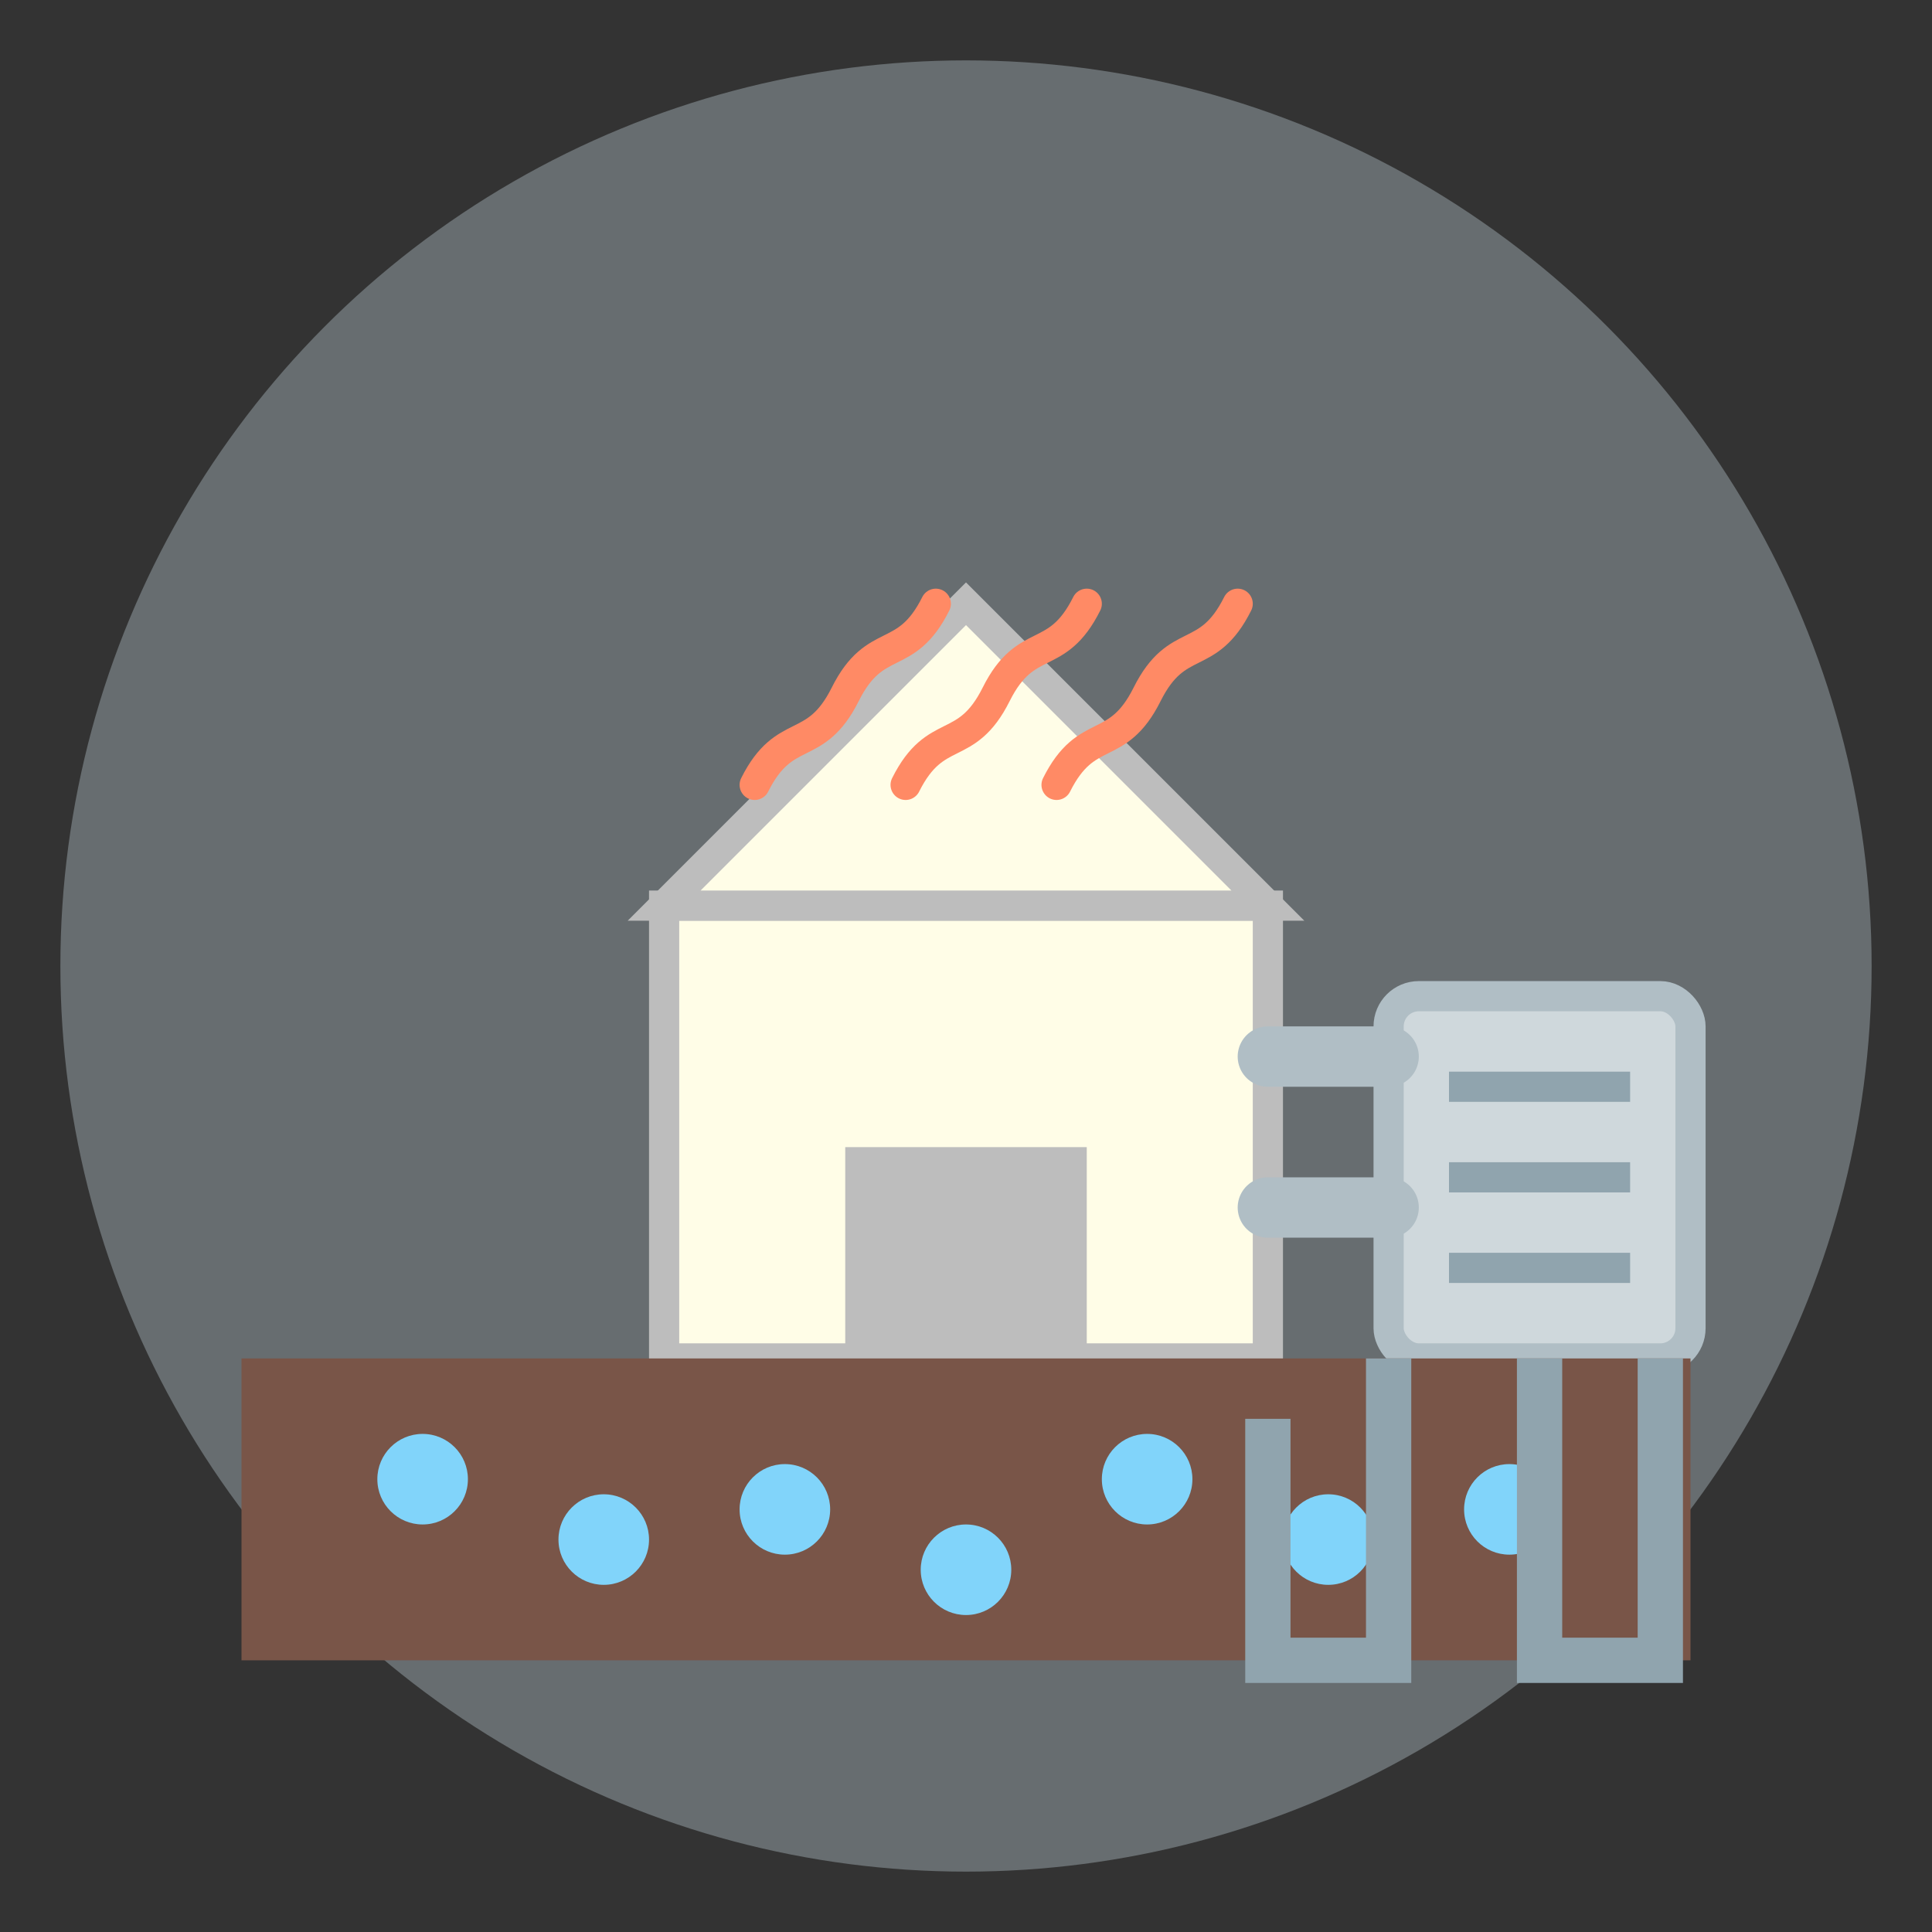
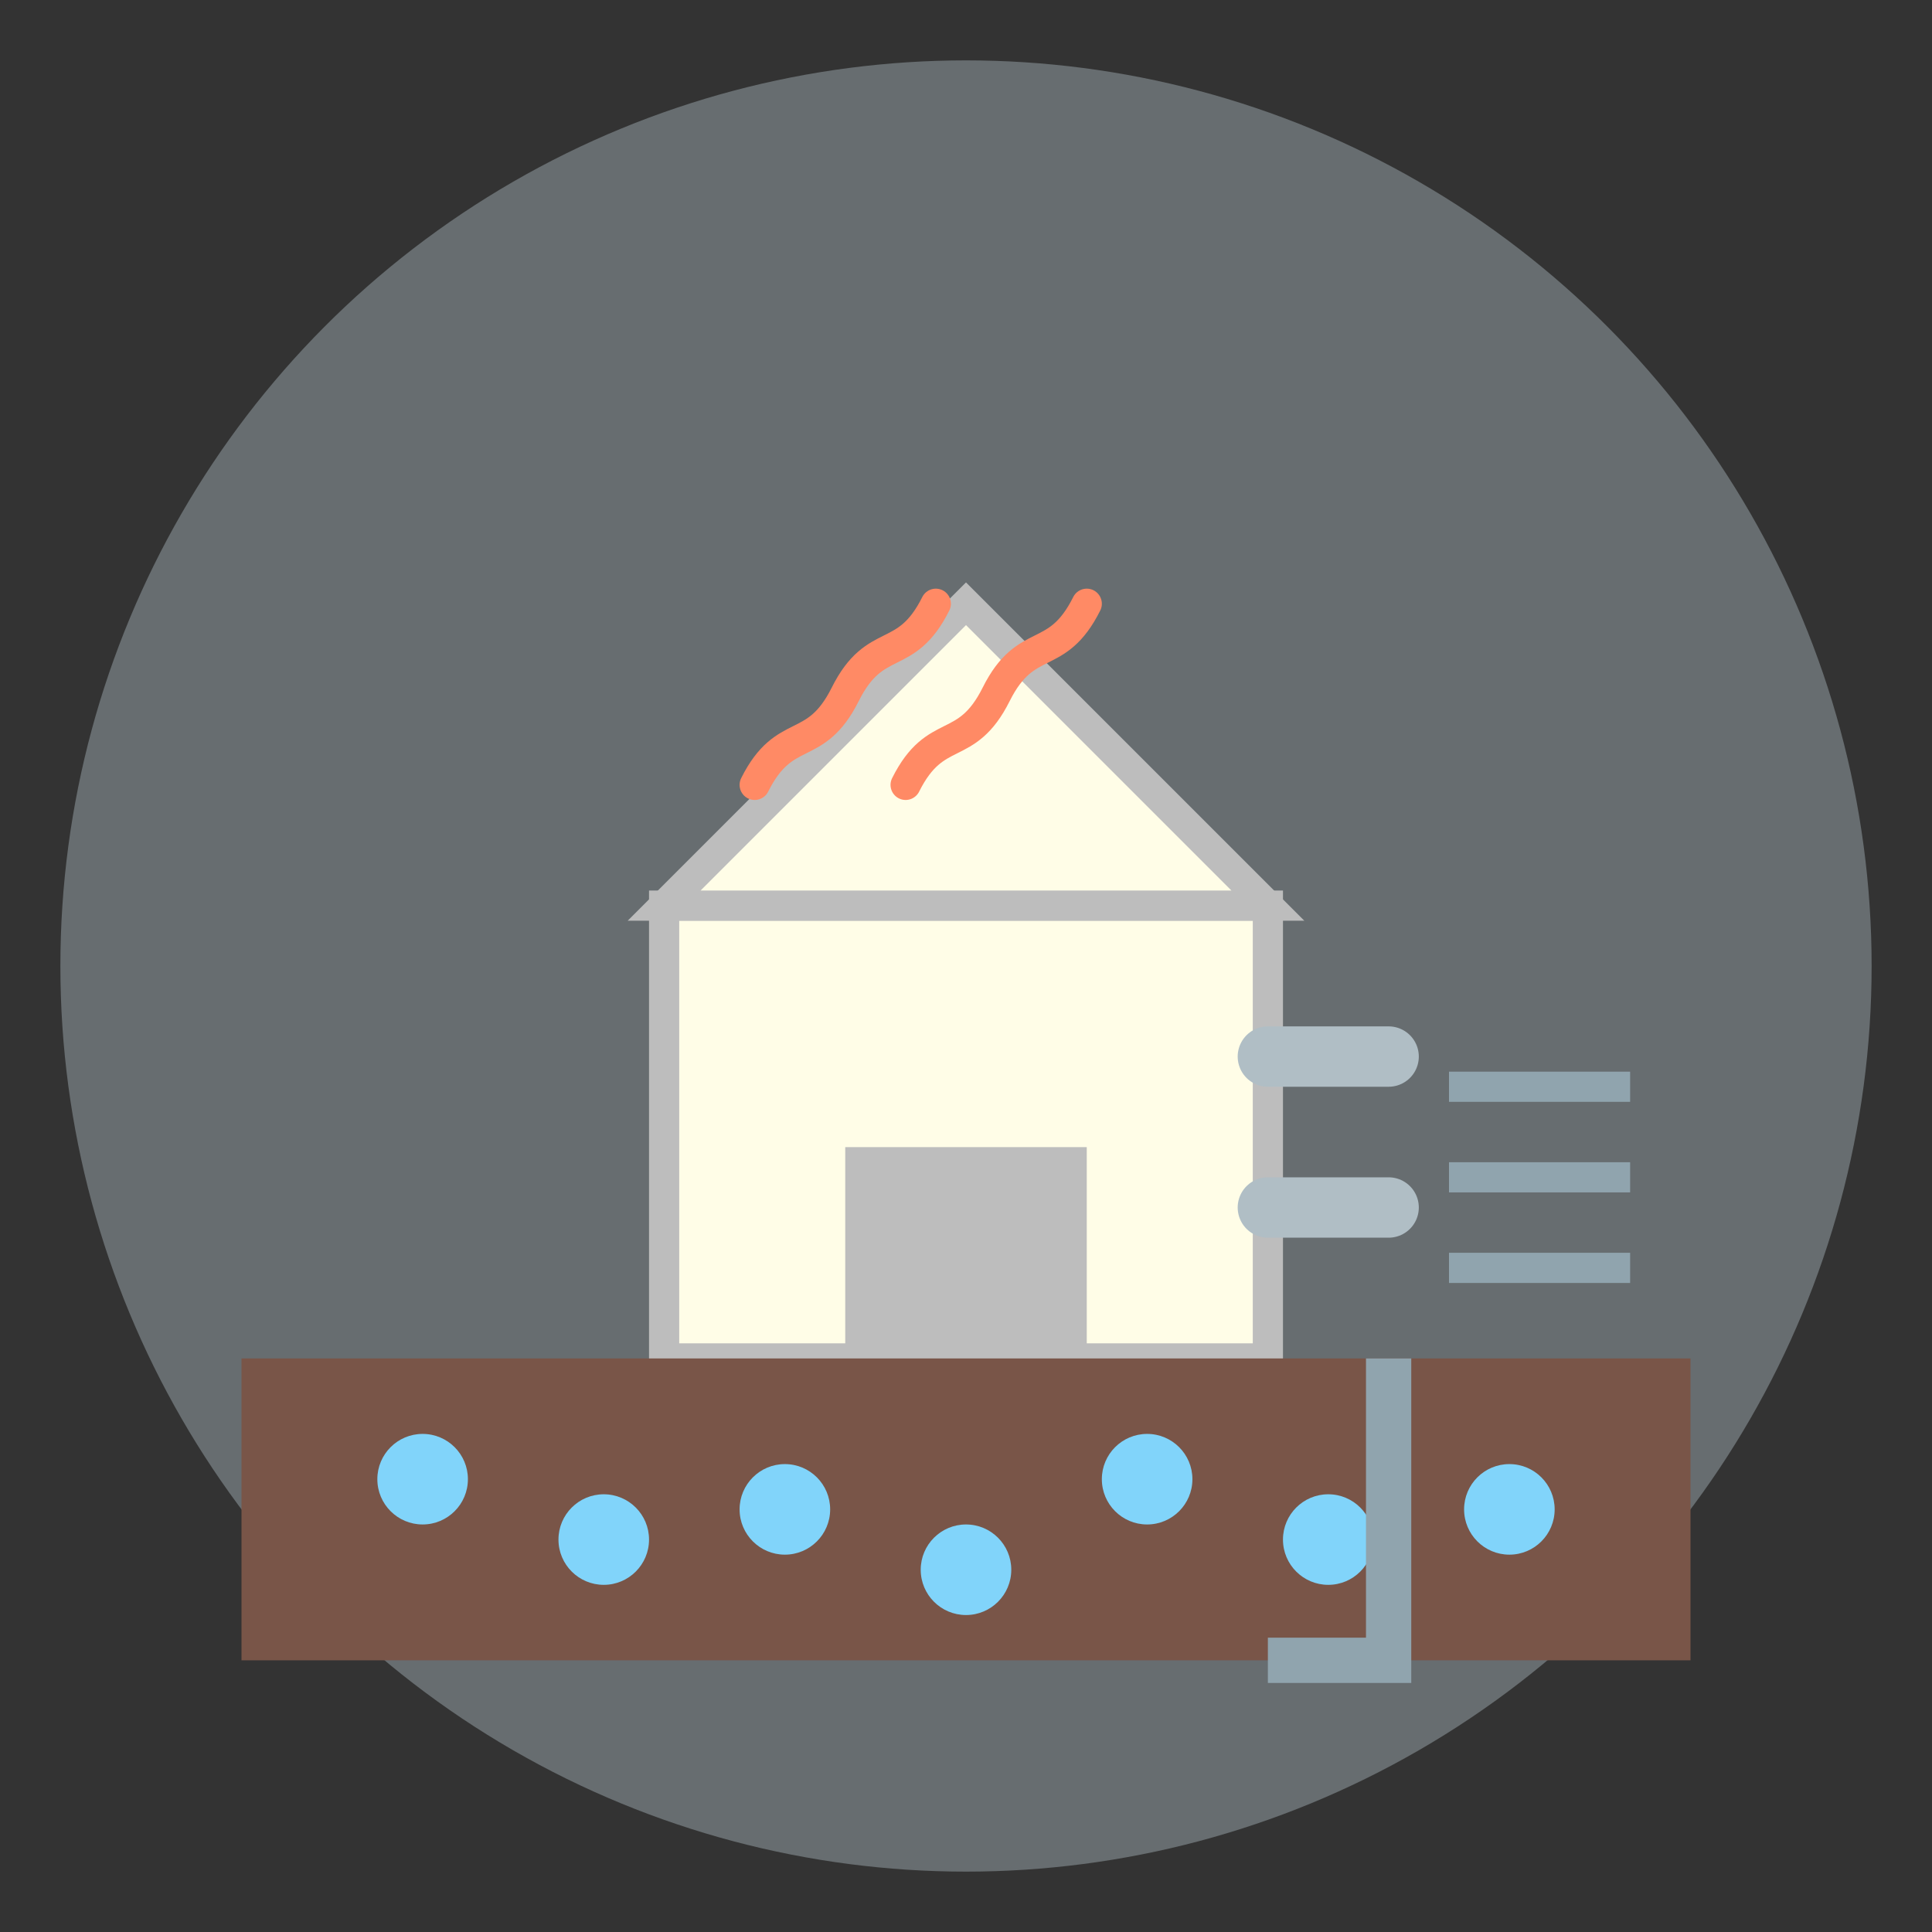
<svg xmlns="http://www.w3.org/2000/svg" viewBox="0 0 64 64" width="64" height="64">
  <rect x="0" y="0" width="64" height="64" fill="#333333" stroke="none" />
  <circle cx="32" cy="32" r="30" fill="#E1F5FE" opacity="0.3" />
  <rect x="22" y="30" width="20" height="15" fill="#FFFDE7" stroke="#BDBDBD" stroke-width="1" />
  <polygon points="22,30 32,20 42,30" fill="#FFFDE7" stroke="#BDBDBD" stroke-width="1" />
  <rect x="28" y="38" width="8" height="7" fill="#BDBDBD" />
-   <rect x="46" y="33" width="10" height="12" fill="#CFD8DC" stroke="#B0BEC5" stroke-width="1" rx="1" ry="1" />
  <line x1="48" y1="36" x2="54" y2="36" stroke="#90A4AE" stroke-width="1" />
  <line x1="48" y1="39" x2="54" y2="39" stroke="#90A4AE" stroke-width="1" />
  <line x1="48" y1="42" x2="54" y2="42" stroke="#90A4AE" stroke-width="1" />
  <path d="M42,35 L46,35" stroke="#B0BEC5" stroke-width="2" stroke-linecap="round" />
  <path d="M42,40 L46,40" stroke="#B0BEC5" stroke-width="2" stroke-linecap="round" />
-   <path d="M35,26 C36,24 37,25 38,23 C39,21 40,22 41,20" stroke="#FF8A65" stroke-width="1" stroke-linecap="round" fill="none" />
  <path d="M30,26 C31,24 32,25 33,23 C34,21 35,22 36,20" stroke="#FF8A65" stroke-width="1" stroke-linecap="round" fill="none" />
  <path d="M25,26 C26,24 27,25 28,23 C29,21 30,22 31,20" stroke="#FF8A65" stroke-width="1" stroke-linecap="round" fill="none" />
  <rect x="8" y="45" width="48" height="10" fill="#795548" />
  <circle cx="14" cy="49" r="1.5" fill="#81D4FA" />
  <circle cx="20" cy="51" r="1.5" fill="#81D4FA" />
  <circle cx="26" cy="50" r="1.5" fill="#81D4FA" />
  <circle cx="32" cy="52" r="1.5" fill="#81D4FA" />
  <circle cx="38" cy="49" r="1.5" fill="#81D4FA" />
  <circle cx="44" cy="51" r="1.5" fill="#81D4FA" />
  <circle cx="50" cy="50" r="1.5" fill="#81D4FA" />
-   <path d="M46,45 L46,55 L42,55 L42,47" stroke="#90A4AE" stroke-width="1.5" fill="none" />
-   <path d="M51,45 L51,55 L55,55 L55,45" stroke="#90A4AE" stroke-width="1.5" fill="none" />
+   <path d="M46,45 L46,55 L42,55 " stroke="#90A4AE" stroke-width="1.5" fill="none" />
</svg>